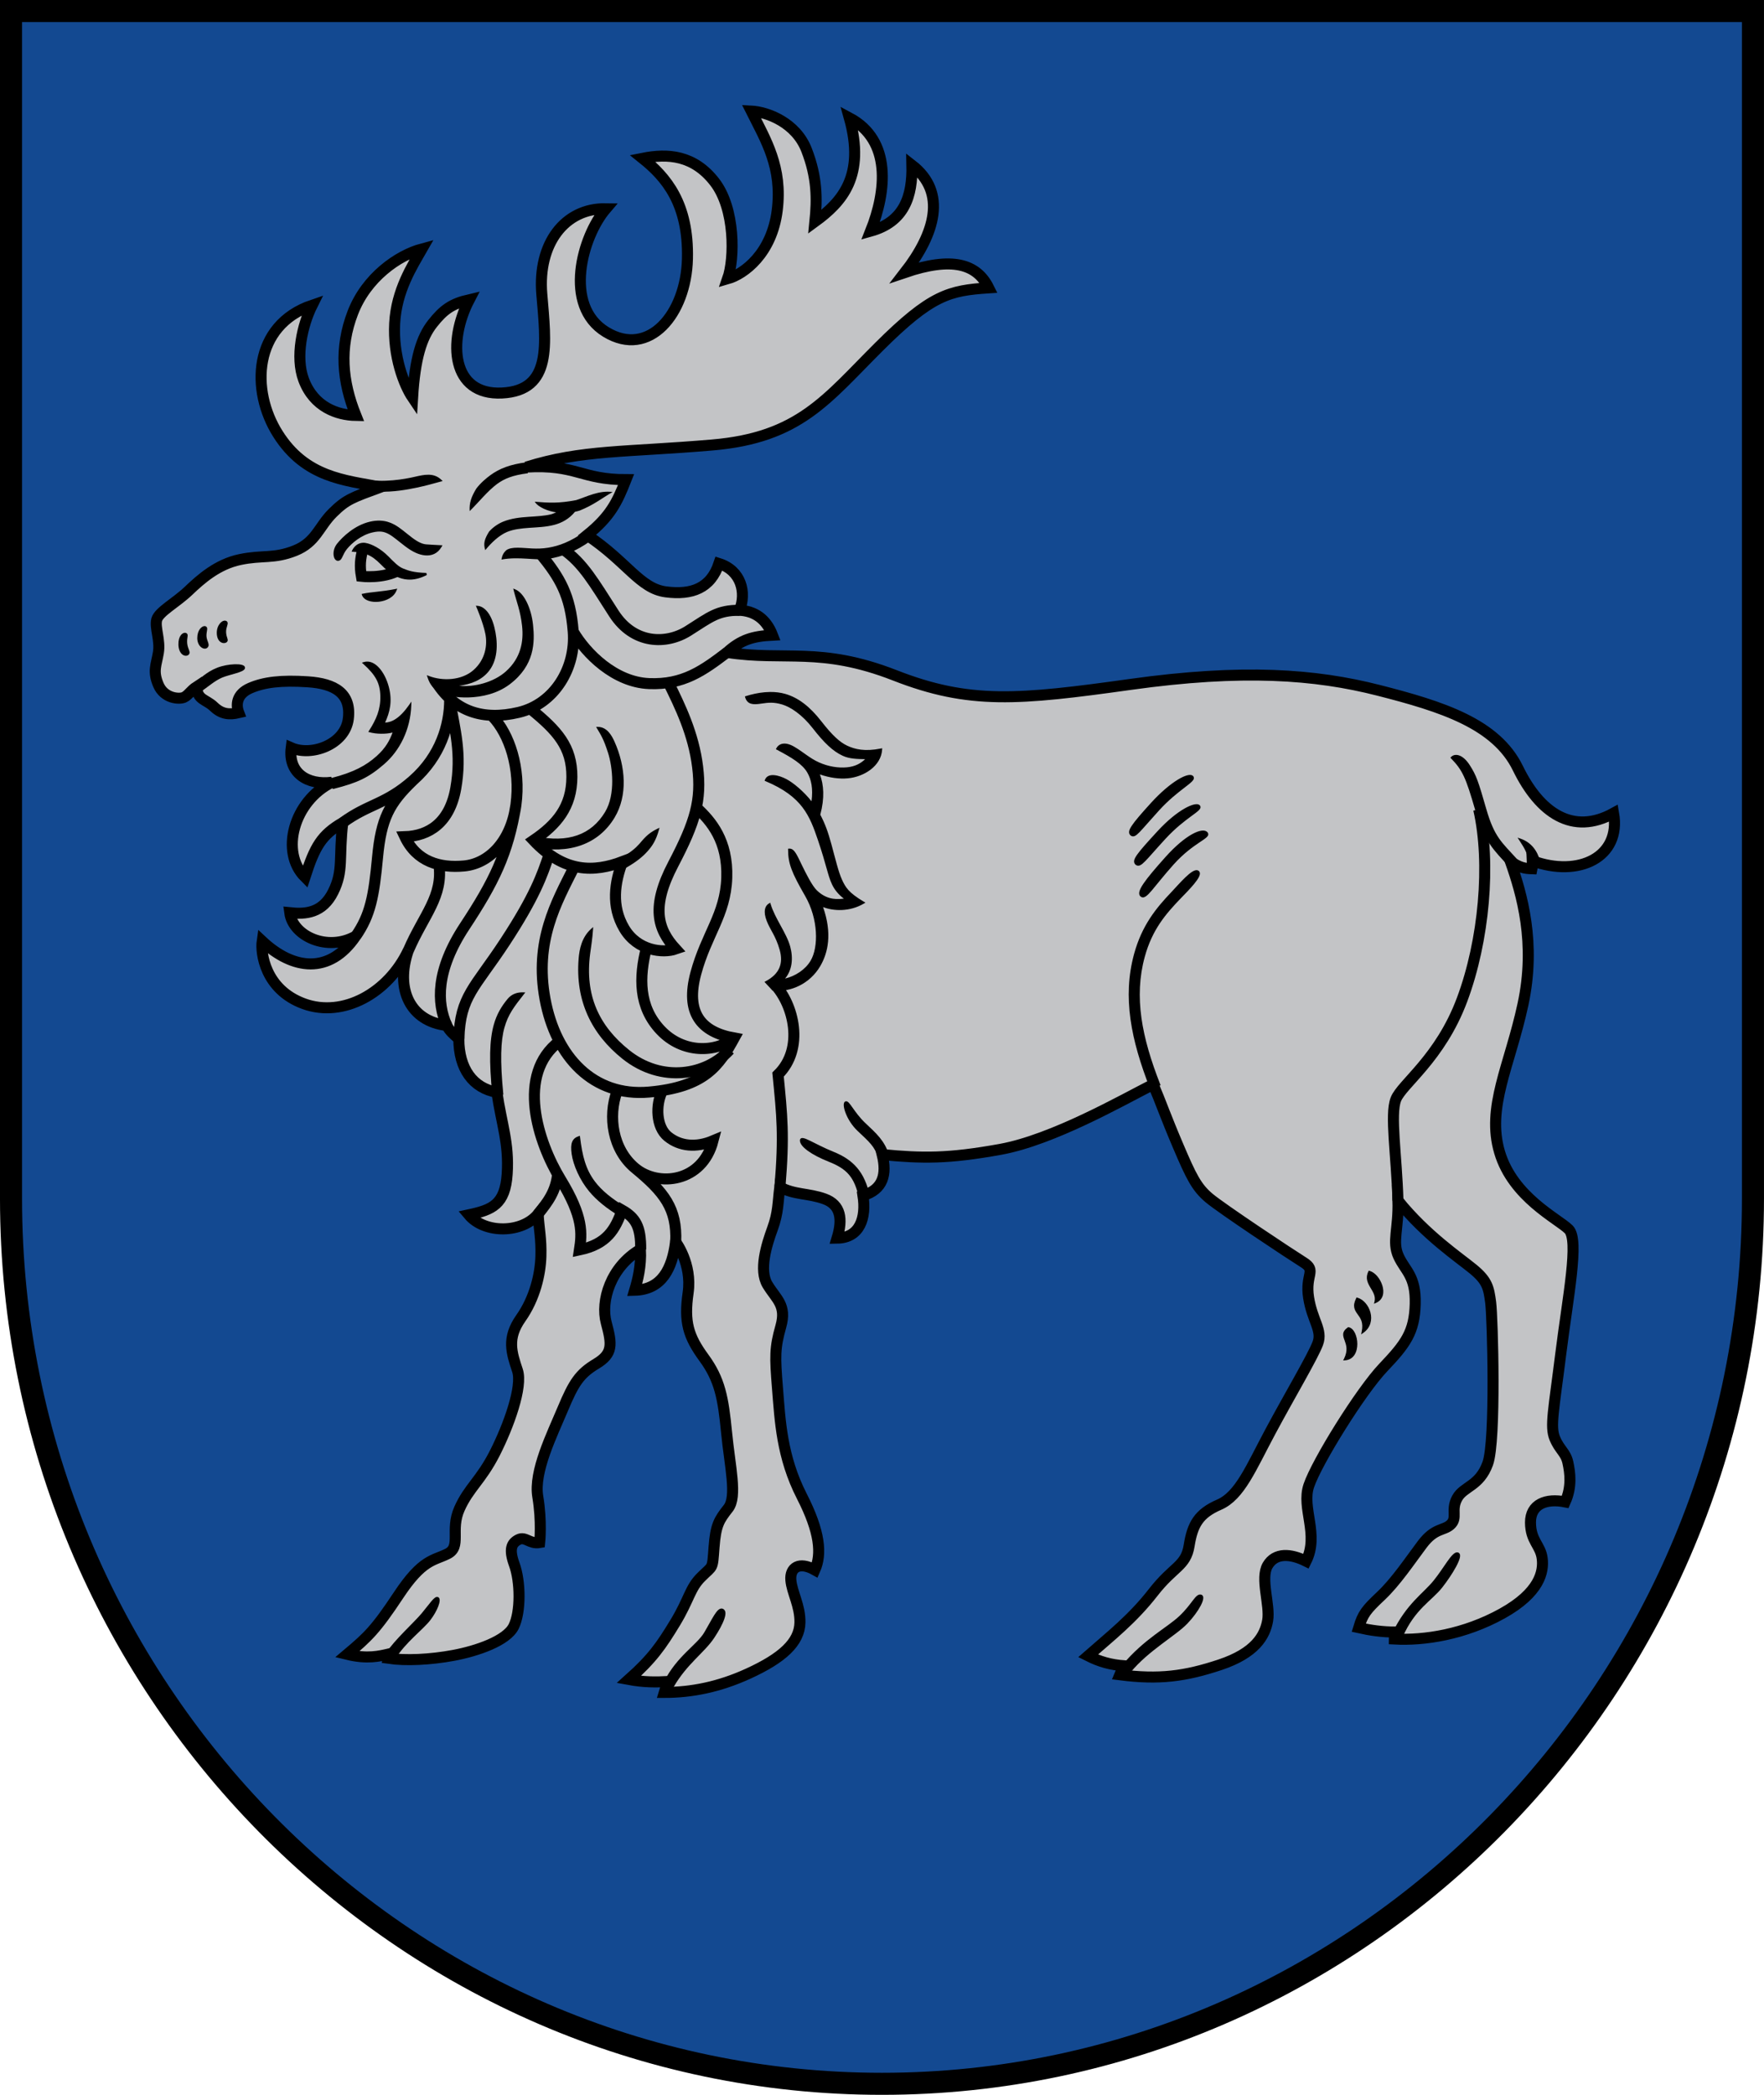
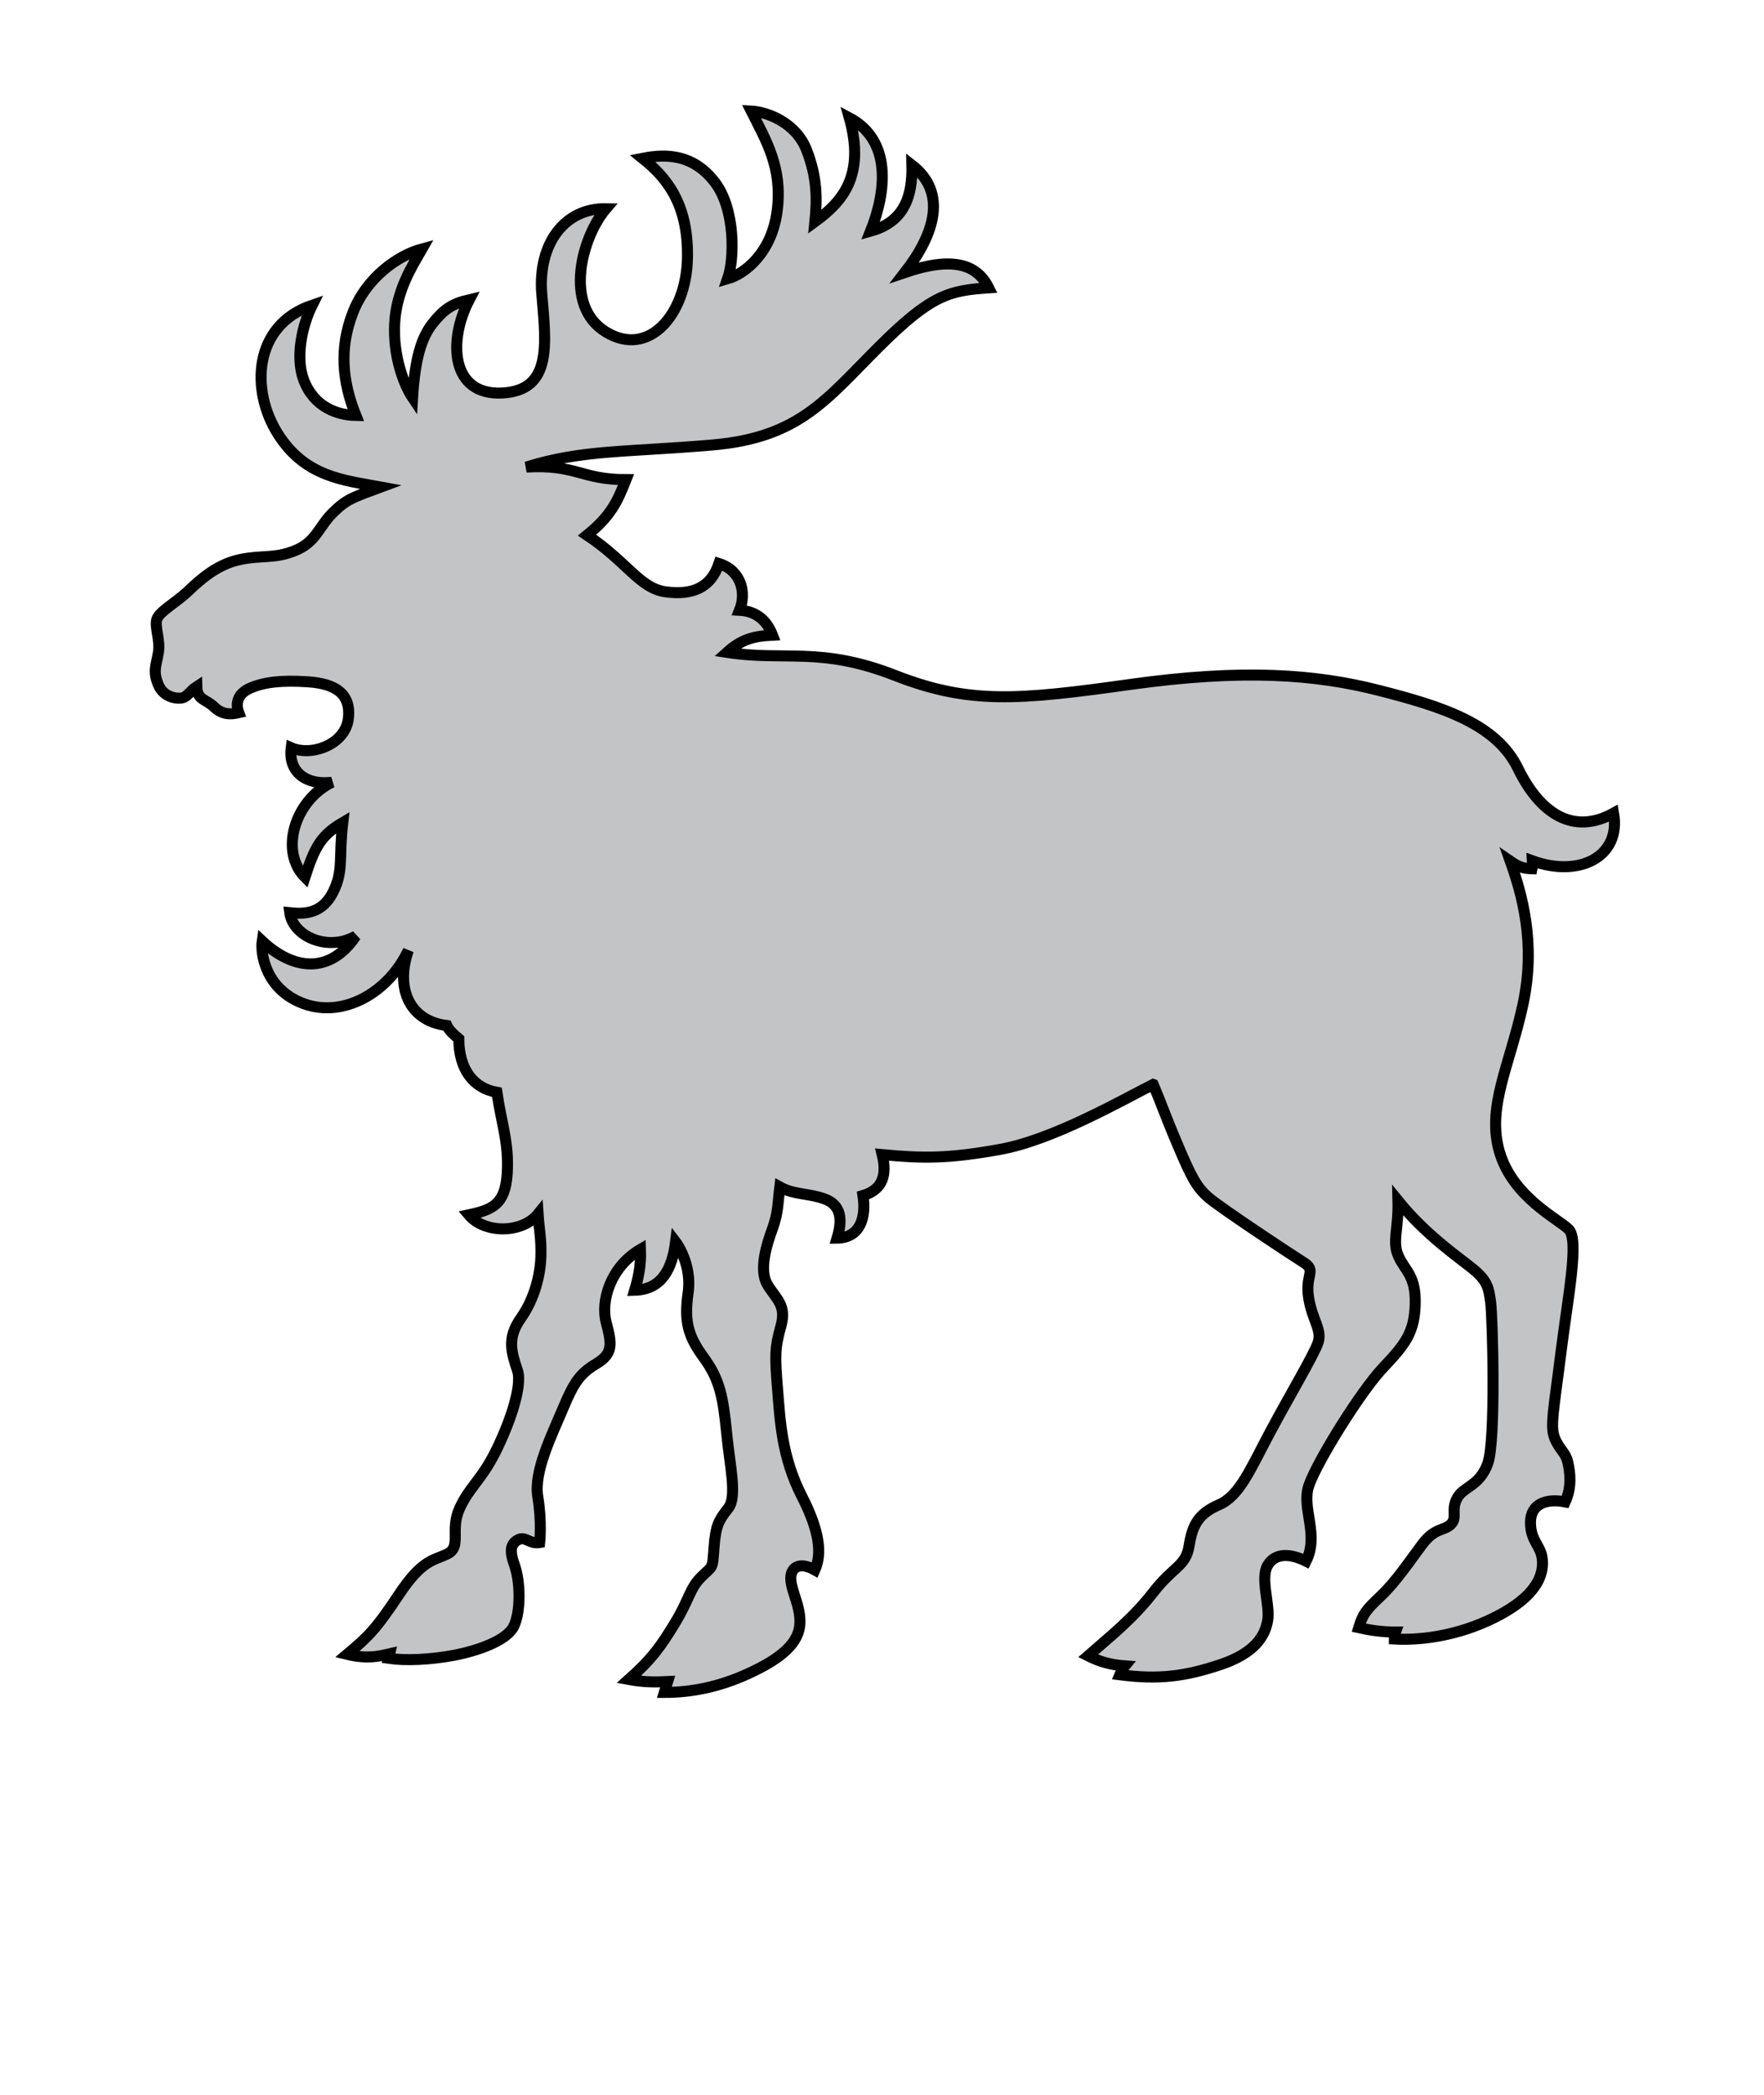
<svg xmlns="http://www.w3.org/2000/svg" xmlns:ns1="http://sodipodi.sourceforge.net/DTD/sodipodi-0.dtd" xmlns:ns2="http://www.inkscape.org/namespaces/inkscape" width="400" height="475" viewBox="0 0 105.833 125.677" version="1.1" id="svg847" ns1:docname="zemgale.svg" ns2:version="1.0.2 (e86c870879, 2021-01-15, custom)">
  <defs id="defs841" />
  <ns1:namedview id="base" pagecolor="#ffffff" bordercolor="#666666" borderopacity="1.0" ns2:pageopacity="0.0" ns2:pageshadow="2" ns2:zoom="0.9899495" ns2:cx="222.24187" ns2:cy="273.96017" ns2:document-units="px" ns2:current-layer="layer1" ns2:document-rotation="0" showgrid="false" ns2:snap-smooth-nodes="true" ns2:showpageshadow="false" borderlayer="true" units="px" ns2:window-width="1920" ns2:window-height="1017" ns2:window-x="-8" ns2:window-y="-4" ns2:window-maximized="1" ns2:object-paths="false" showguides="false" />
  <g ns2:label="Layer 1" ns2:groupmode="layer" id="layer1" transform="translate(-81.643,-75.501)">
-     <path d="m 82.304,147.406 c 0,29.252 23.474,53.111 52.255,53.111 28.738,0 52.255,-23.902 52.255,-53.111 V 76.162 H 82.304 v 71.243" style="fill:#134991;fill-opacity:1;fill-rule:evenodd;stroke:#000000;stroke-width:1.323;stroke-miterlimit:4;stroke-dasharray:none" id="path14-5" />
    <path style="fill:#c3c4c6;fill-opacity:1;stroke:#000000;stroke-width:0.661;stroke-linecap:butt;stroke-linejoin:miter;stroke-miterlimit:4;stroke-dasharray:none;stroke-dashoffset:0;stroke-opacity:1" d="m 150.832,140.564 c 0.451,1.052 0.728,1.89 1.503,3.708 0.775,1.818 1.094,2.47 1.854,3.107 0.76,0.637 4.861,3.358 5.663,3.859 0.802,0.501 0.085,0.716 0.301,2.105 0.216,1.389 0.852,1.954 0.551,2.756 -0.301,0.802 -1.704,3.157 -2.856,5.312 -1.153,2.155 -1.818,3.823 -3.057,4.36 -1.239,0.537 -1.604,1.203 -1.804,2.456 -0.2,1.253 -0.93,1.231 -2.155,2.806 -1.246,1.602 -2.558,2.622 -3.909,3.809 0.693,0.348 1.334,0.537 2.205,0.601 -0.131,0.157 -0.217,0.331 -0.301,0.535 2.355,0.301 3.909,0.1 6.014,-0.601 2.105,-0.702 2.697,-1.732 2.856,-2.656 0.159,-0.924 -0.459,-2.53 0,-3.307 0.459,-0.778 1.385,-0.711 2.305,-0.251 0.802,-1.604 -0.292,-3.175 0.164,-4.53 0.481,-1.428 3.118,-5.67 4.465,-7.087 1.347,-1.417 1.875,-2.128 1.919,-3.818 0.043,-1.69 -0.602,-1.974 -1.002,-2.856 -0.4,-0.883 0.014,-1.628 -0.033,-3.341 1.704,2.105 3.658,3.408 4.51,4.109 0.852,0.702 0.937,1.117 1.052,2.005 0.116,0.888 0.322,8.272 -0.174,9.654 -0.496,1.382 -1.453,1.363 -1.843,2.091 -0.39,0.728 0.06,1.178 -0.404,1.592 -0.403,0.36 -0.942,0.18 -1.686,1.172 -0.744,0.992 -1.589,2.256 -2.48,3.095 -0.892,0.839 -1.086,1.091 -1.33,1.904 0.689,0.155 1.415,0.263 2.209,0.261 -0.053,0.15 -0.071,0.294 -0.071,0.419 1.804,0.1 4.21,-0.276 6.465,-1.528 2.255,-1.253 2.506,-2.506 2.405,-3.307 -0.1,-0.802 -0.698,-1.04 -0.702,-2.155 -0.004,-1.115 0.95,-1.463 2.083,-1.236 0.406,-0.9 0.296,-1.739 0.161,-2.359 -0.135,-0.62 -0.494,-0.75 -0.787,-1.456 -0.293,-0.706 -0.062,-1.692 0.363,-5.094 0.425,-3.402 1.113,-6.804 0.475,-7.441 -0.638,-0.638 -3.348,-1.924 -4.149,-4.63 -0.802,-2.706 0.609,-5.184 1.403,-8.87 0.795,-3.686 -0.068,-6.627 -0.759,-8.585 0.551,0.381 0.844,0.434 1.301,0.45 0.038,-0.181 0.025,-0.306 0.017,-0.48 2.786,1.024 5.341,-0.219 4.878,-2.856 -2.455,1.355 -4.436,-0.014 -5.741,-2.693 -1.304,-2.679 -4.567,-3.708 -8.363,-4.677 -3.796,-0.969 -8.148,-1.296 -14.883,-0.354 -6.735,0.942 -9.657,1.208 -14.132,-0.542 -4.475,-1.749 -6.623,-0.841 -10.073,-1.378 0.83,-0.75 1.519,-0.973 2.731,-1.034 -0.387,-1.004 -1.098,-1.447 -1.979,-1.494 0.424,-1.061 0.101,-2.384 -1.234,-2.805 -0.496,1.488 -1.631,1.904 -3.189,1.701 -1.559,-0.204 -2.321,-1.799 -4.725,-3.402 1.411,-1.14 1.805,-1.977 2.339,-3.331 -2.698,0.003 -2.997,-0.932 -5.982,-0.753 3.333,-1.049 5.933,-0.881 11.156,-1.326 5.223,-0.444 6.844,-2.742 9.993,-5.882 3.149,-3.14 4.222,-3.386 6.591,-3.544 -0.716,-1.446 -2.196,-1.885 -5.032,-0.921 1.811,-2.331 2.546,-4.805 0.425,-6.449 0.042,1.876 -0.455,3.409 -2.48,3.969 0.96,-2.411 1.274,-5.448 -1.276,-6.804 0.973,3.488 -0.424,5.044 -2.064,6.239 0.14,-1.381 0.136,-2.667 -0.5,-4.306 -0.635,-1.639 -2.346,-2.285 -3.319,-2.335 0.88,1.759 1.88,3.366 1.559,5.953 -0.321,2.587 -1.977,3.825 -2.977,4.11 0.425,-1.205 0.466,-4.204 -0.78,-5.811 -1.246,-1.608 -2.799,-1.722 -4.323,-1.417 1.417,1.134 2.77,2.712 2.693,6.024 -0.077,3.312 -2.298,5.974 -4.89,4.394 -2.592,-1.58 -1.423,-5.734 0,-7.394 -2.488,-0.047 -4.097,2.125 -3.848,5.115 0.249,2.99 0.651,5.792 -2.389,5.941 -3.04,0.149 -3.268,-3.09 -1.961,-5.599 -1.049,0.242 -1.544,0.596 -2.203,1.429 -0.659,0.834 -1.056,2.077 -1.199,4.453 -0.519,-0.767 -1.183,-2.499 -1.075,-4.473 0.108,-1.975 1.057,-3.431 1.642,-4.456 -1.435,0.384 -3.336,1.711 -4.152,3.827 -0.816,2.116 -0.643,4.106 0.183,6.166 -1.119,-0.019 -2.515,-0.503 -3.13,-2.13 -0.525,-1.387 -0.074,-3.318 0.508,-4.485 -3.544,1.205 -3.707,5.118 -2.055,7.725 1.651,2.607 3.984,2.776 6.175,3.183 -1.727,0.639 -2.063,0.735 -2.891,1.553 -0.828,0.819 -1.001,1.766 -2.268,2.268 -1.267,0.502 -1.949,0.248 -3.295,0.532 -1.347,0.283 -2.338,1.161 -3.09,1.878 -0.752,0.716 -1.779,1.253 -1.904,1.729 -0.125,0.476 0.226,1.228 0.1,1.979 -0.125,0.752 -0.351,1.102 0,1.929 0.351,0.827 1.256,0.873 1.528,0.752 0.272,-0.121 0.402,-0.404 0.775,-0.646 0.016,0.811 0.548,0.749 1.023,1.207 0.475,0.458 0.942,0.489 1.497,0.359 -0.177,-0.461 -0.15,-1.112 0.684,-1.474 0.834,-0.362 1.86,-0.486 3.463,-0.38 1.604,0.106 2.617,0.687 2.425,2.225 -0.192,1.537 -2.205,2.269 -3.426,1.731 -0.195,1.512 0.975,2.26 2.444,2.07 -2.299,1.139 -3.122,4.192 -1.618,5.693 0.601,-1.865 1,-2.531 2.268,-3.275 -0.25,2.128 0.061,2.877 -0.575,4.157 -0.636,1.281 -1.654,1.353 -2.606,1.253 0.18,1.397 2.257,2.363 3.959,1.403 -1.574,2.328 -3.778,2.021 -5.613,0.301 -0.1,0.672 0.147,2.9 2.506,3.758 2.359,0.858 5.061,-0.651 6.264,-3.207 -0.814,2.356 0.135,4.259 2.305,4.51 0.153,0.322 0.456,0.576 0.722,0.802 0.003,1.794 0.845,2.953 2.284,3.207 0.279,1.894 0.739,3.053 0.618,4.894 -0.121,1.842 -0.894,2.153 -2.305,2.456 0.962,1.147 3.216,1.116 4.159,-0.05 0.064,0.96 0.199,1.487 0.169,2.54 -0.03,1.053 -0.354,2.507 -1.205,3.712 -0.85,1.205 -0.556,2.066 -0.201,3.136 0.321,0.966 -0.523,3.313 -1.359,4.958 -0.836,1.645 -1.559,2.072 -2.126,3.348 -0.567,1.276 0.142,2.268 -0.709,2.693 -0.85,0.425 -1.504,0.311 -2.941,2.48 -1.371,2.07 -1.834,2.501 -3.082,3.552 1.209,0.294 1.928,0.111 2.545,-0.032 l -0.066,0.271 c 1.017,0.15 2.492,0.085 3.898,-0.177 1.406,-0.262 3.184,-0.871 3.614,-1.736 0.43,-0.866 0.412,-2.686 0.035,-3.721 -0.326,-0.896 -0.177,-1.276 0.248,-1.488 0.425,-0.213 0.673,0.283 1.276,0.177 0,0 0.136,-1.256 -0.115,-2.759 -0.251,-1.503 0.852,-3.708 1.503,-5.262 0.651,-1.554 1.002,-2.105 2.005,-2.706 1.002,-0.601 0.952,-1.153 0.601,-2.456 -0.351,-1.303 0.251,-3.358 2.055,-4.41 0.042,1.03 -0.164,1.828 -0.351,2.456 1.636,-0.042 2.252,-1.304 2.456,-2.907 0,0 1.002,1.303 0.752,3.057 -0.251,1.754 0,2.606 0.952,3.909 0.952,1.303 1.153,2.405 1.353,4.46 0.2,2.055 0.651,3.859 0.1,4.56 -0.551,0.702 -0.752,1.002 -0.852,2.355 -0.1,1.353 -0.05,1.052 -0.752,1.754 -0.702,0.68 -0.727,1.352 -1.579,2.756 -0.852,1.404 -1.378,2.155 -2.781,3.408 0.877,0.163 1.598,0.162 2.33,0.125 -0.067,0.217 -0.134,0.434 -0.2,0.651 1.618,0 3.273,-0.321 5.036,-1.128 2.031,-0.929 3.082,-1.87 3.101,-3.074 0.016,-1.007 -0.484,-1.793 -0.545,-2.539 -0.061,-0.746 0.497,-1.141 1.441,-0.607 0.423,-0.951 0.312,-2.283 -0.782,-4.421 -1.218,-2.382 -1.304,-4.554 -1.461,-6.48 -0.157,-1.926 -0.162,-2.42 0.2,-3.708 0.363,-1.288 -0.279,-1.634 -0.802,-2.506 -0.523,-0.871 -0.057,-2.383 0.301,-3.358 0.357,-0.974 0.324,-1.604 0.439,-2.506 0.866,0.481 1.711,0.365 2.685,0.718 0.974,0.353 1.102,1.203 0.752,2.355 1.368,-0.018 1.762,-1.212 1.554,-2.556 1.206,-0.359 1.444,-1.263 1.153,-2.456 2.418,0.226 3.939,0.255 7.091,-0.316 3.153,-0.571 7.339,-2.968 9.162,-3.894 z" id="path1112" ns1:nodetypes="czzzzzzczczczszcccczcczczcccczcczzszsssccczzssczcscccczcczzczzczczczcccccczzccczcccczzzzcccczzszczczszccccsccczccccsccszcccsssszzzszcsssscccsssssczcccsszcszzzzczccczc" />
-     <path style="fill:none;fill-opacity:1;stroke:#000000;stroke-width:0.661;stroke-linecap:butt;stroke-linejoin:miter;stroke-miterlimit:4;stroke-dasharray:none;stroke-dashoffset:0;stroke-opacity:1" d="m 170.36,124.06 c 0.736,3.226 0.325,7.865 -0.994,11.404 -1.318,3.539 -3.623,5.072 -3.978,5.993 -0.354,0.921 0.042,3.286 0.127,6.072 M 128.11,134.548 c 1.152,1.22 1.809,3.854 0.213,5.422 0.241,2.481 0.376,3.619 0.113,6.742 m -20.595,-30.247 c 1.101,1.717 2.78,2.281 4.921,1.775 2.141,-0.506 3.442,-2.658 3.271,-4.852 -0.171,-2.194 -0.804,-3.232 -1.955,-4.648 m 1.347,-0.283 c 1.199,0.822 1.859,2.003 3.047,3.848 1.188,1.845 3.14,1.881 4.465,1.042 1.324,-0.839 1.76,-1.234 3.077,-1.234 m -9.981,1.276 c 0.775,1.327 2.492,3.038 4.548,3.123 2.056,0.085 3.247,-0.785 4.68,-1.871 m -23.048,10.208 c 1.524,-1.123 2.549,-1.066 4.211,-2.531 1.663,-1.465 2.197,-3.34 2.197,-4.828 0.321,1.82 0.731,3.234 0.367,5.302 -0.364,2.068 -1.604,2.856 -3.057,2.907 0.711,1.501 2.094,1.891 3.558,1.754 1.464,-0.137 2.806,-1.439 3.107,-3.658 0.301,-2.219 -0.401,-4.26 -1.403,-5.312 m -4.769,3.836 c -1.425,1.37 -1.912,2.281 -2.13,4.617 -0.218,2.336 -0.43,3.464 -1.303,4.727 m 3.157,0.852 c 0.898,-2.098 2.117,-3.245 1.821,-5.195 m 0.484,9.705 c -0.615,-1.352 -0.668,-3.311 1.069,-5.947 1.737,-2.636 2.604,-4.365 3.074,-7.283 m -3.42,14.032 c 0.069,-2.556 0.947,-3.048 2.752,-5.796 1.805,-2.749 2.264,-4.068 2.656,-5.262 m -1.086,-8.72 c 1.58,1.29 2.462,2.253 2.456,4.059 -0.006,1.807 -0.914,2.862 -2.305,3.809 1.856,1.97 3.641,1.917 5.343,1.275 -0.463,1.236 -0.696,2.661 0.1,4.01 0.796,1.349 2.326,1.5 3.089,1.234 -1.106,-1.207 -1.477,-2.552 -0.145,-5.092 1.332,-2.54 1.705,-3.84 1.462,-5.829 -0.242,-1.99 -1.064,-3.665 -1.734,-5.025 m -1.685,33.966 c 0.021,-1.365 -0.308,-1.898 -1.112,-2.357 -0.412,1.17 -0.916,2.044 -2.56,2.389 0.15,-0.979 0.251,-1.965 -1.125,-4.219 -1.376,-2.255 -2.693,-6.32 -0.071,-8.304 m 6.972,12.041 c 0.089,-2.006 -0.701,-2.991 -2.422,-4.41 m -1.102,-4.61 c -0.545,1.483 -0.274,3.481 1.102,4.61 1.376,1.129 4.009,0.852 4.661,-1.654 -1.017,0.427 -1.983,0.331 -2.706,-0.251 -0.724,-0.582 -0.74,-1.907 -0.351,-2.706 m -5.303,-13.415 c -1.04,2.08 -2.363,4.384 -1.718,7.87 0.645,3.486 2.903,5.874 6.242,5.578 3.339,-0.296 4.198,-1.58 5.111,-3.243 -2.028,-0.36 -2.937,-1.537 -2.306,-3.882 0.631,-2.345 1.779,-3.508 1.855,-5.727 0.075,-2.219 -0.928,-3.397 -1.813,-4.211 m -3.003,8.393 c -0.455,1.789 -0.477,3.559 0.852,4.961 1.329,1.402 3.299,1.358 4.415,0.465 m -11.765,10.559 c 0.577,-0.719 1.08,-1.372 1.173,-2.456 M 103.408,108.478 c -0.148,0.53 -0.192,0.985 -0.083,1.601 0,0 1.303,0.15 2.205,-0.351" id="path875" ns1:nodetypes="czsccccczcczzcczzcczczczzcczcccczcczcczcczczzcccczcccczczcczzczzcczcccccc" />
-     <path id="path1280" style="fill:#000000;fill-opacity:1;fill-rule:nonzero;stroke:none;stroke-linecap:butt;stroke-linejoin:miter;stroke-miterlimit:4;stroke-dasharray:none;stroke-dashoffset:0;stroke-opacity:1" d="m 119.193,104.66 c -3.719,0.472 -6.137,1.431 -8.143,2.896 -0.997,0.729 -2.246,1.776 -3.221,3.064 -1.118,1.855 -1.623,3.229 -1.492,5.092 2.084,-2.057 4.034,-4.53 6.191,-6.137 1.671,-1.221 3.535,-1.996 6.984,-2.434 z m -22.133,2.812 c -1.015,-0.02 -2.078,0.224 -3.189,0.479 -2.208,0.506 -6.962,1.411 -11.771,0.529 l -0.18,0.457 3.74,2.359 0.066,0.002 c 3.392,0.146 6.533,-0.465 8.662,-0.91 2.133,-0.446 3.161,-0.762 5.4,-1.367 l 0.43,-0.115 -0.322,-0.307 c -0.848,-0.807 -1.821,-1.107 -2.836,-1.127 z m 33.412,5.746 c -3.964,0.759 -6.153,0.634 -9.404,0.367 0.775,1.304 3.185,2.187 4.84,2.402 -0.353,0.149 -0.682,0.327 -1.078,0.43 -1.491,0.388 -3.278,0.459 -5.166,0.59 -1.888,0.131 -3.896,0.325 -5.822,1.121 -0.98,0.405 -2.218,1.198 -3.123,2.238 -0.994,1.632 -1.351,2.656 -0.854,4.184 1.366,-1.676 3.1,-3.337 4.93,-4.117 1.481,-0.612 3.207,-0.805 5.037,-0.932 1.829,-0.127 3.757,-0.18 5.625,-0.666 1.728,-0.449 3.404,-1.353 4.717,-2.965 0.349,-0.077 0.695,-0.161 1.031,-0.264 3.353,-1.354 4.913,-2.734 7.488,-4.213 -3.037,-0.442 -5.896,1.076 -8.221,1.824 z m -44.402,4.648 c -0.718,-0.027 -1.492,0.047 -2.322,0.24 -3.46,0.805 -6.203,3.432 -7.432,4.977 -0.643,0.808 -0.855,1.746 -0.797,2.496 0.029,0.375 0.123,0.706 0.285,0.961 0.162,0.255 0.422,0.446 0.727,0.432 0.259,-0.012 0.482,-0.137 0.637,-0.311 0.154,-0.174 0.26,-0.386 0.373,-0.627 0.226,-0.481 0.477,-1.088 1.014,-1.746 1.092,-1.338 3.218,-3.153 5.758,-3.744 1.745,-0.406 2.669,-0.188 3.729,0.387 1.047,0.569 2.187,1.618 3.764,2.801 1.619,1.214 3.031,1.879 4.455,2 1.425,0.121 2.795,-0.351 3.711,-1.926 l 0.205,-0.354 -0.406,-0.021 c -1.495,-0.083 -2.442,-0.121 -3.297,-0.193 -0.802,-0.068 -1.752,-0.447 -3.164,-1.506 -1.451,-1.088 -2.614,-2.201 -4.076,-2.994 -0.92,-0.499 -1.965,-0.826 -3.162,-0.871 z m 46.324,2.459 c -3.166,2.299 -5.873,3.28 -8.287,3.67 -2.73,0.441 -4.572,0.029 -6.869,0.002 -1.16,-0.014 -1.993,0.15 -2.59,0.543 -0.743,0.682 -0.959,1.279 -1.123,2.143 4.044,-0.75 7.628,0.263 10.666,-0.168 2.838,-0.441 6.085,-1.565 9.67,-4.168 z m -46.205,7.428 c 1.24,1.255 2.428,2.347 4.08,2.994 1.652,0.647 3.697,0.794 6.361,-0.568 l -0.105,-0.473 c -3.033,-0.097 -4.062,-0.532 -5.256,-1 -1.112,-0.436 -2.111,-1.505 -3.307,-2.715 -1.794,-1.815 -3.832,-2.861 -5.24,-3.083 -0.179,-0.028 -0.352,-0.038 -0.521,-0.033 -1.184,0.037 -2.129,0.844 -2.597,2.016 3.017,0.197 4.426,0.677 6.585,2.862 z m 30.012,5.49 0.117,0.477 c 0.616,2.504 1.507,4.532 1.883,8.006 0.373,3.455 -0.259,7.234 -3.676,10.285 -2.783,2.485 -7.203,3.598 -10.584,3.252 2.673,-0.366 5.191,-1.258 6.877,-3.512 2.045,-2.734 1.884,-6.641 1.107,-9.75 -0.39,-1.561 -0.952,-2.728 -1.607,-3.531 -0.655,-0.803 -1.412,-1.245 -2.172,-1.309 l -0.416,-0.035 0.166,0.385 c 0,0 1.449,3.35 1.98,5.943 0.526,2.567 0.025,5.85 -2.666,8.236 -2.671,2.368 -6.978,2.548 -10.088,1.352 l -0.486,-0.188 0.158,0.496 c 0.606,1.898 1.505,2.702 3.109,3.611 0.454,0.257 1.267,0.499 2.355,0.682 1.088,0.182 2.441,0.295 3.92,0.246 2.958,-0.098 6.424,-0.84 9.25,-2.986 5.615,-4.266 5.679,-9.493 5.252,-13.445 -0.215,-1.991 -0.739,-3.79 -1.445,-5.195 -0.706,-1.406 -1.588,-2.43 -2.58,-2.834 z m -26.266,0.027 -0.449,0.088 c -3.181,0.625 -5.353,0.629 -7.34,1.057 l -0.281,0.06 0.1,0.27 c 0.225,0.616 0.783,1.033 1.465,1.27 0.682,0.236 1.501,0.304 2.332,0.215 1.661,-0.179 3.397,-0.992 4.006,-2.535 z m -39.182,7.244 c -0.366,0.052 -0.727,0.322 -1.021,0.703 -0.393,0.508 -0.678,1.259 -0.65,2.17 0.027,0.905 0.325,1.523 0.738,1.871 0.413,0.348 0.934,0.419 1.334,0.234 0.192,-0.088 0.346,-0.246 0.387,-0.432 0.041,-0.186 -0.006,-0.348 -0.057,-0.52 -0.101,-0.343 -0.266,-0.756 -0.297,-1.385 -0.03,-0.614 0.144,-1.127 0.264,-1.545 0.06,-0.209 0.115,-0.392 0.092,-0.596 -0.012,-0.102 -0.051,-0.213 -0.129,-0.301 -0.078,-0.087 -0.183,-0.143 -0.295,-0.176 -0.121,-0.035 -0.243,-0.043 -0.365,-0.025 z m -4.311,1.242 c -0.422,-0.062 -0.856,0.203 -1.197,0.666 -0.341,0.463 -0.588,1.152 -0.584,2.041 0.004,0.904 0.345,1.592 0.793,1.994 0.224,0.201 0.476,0.332 0.732,0.377 0.257,0.045 0.524,-0.003 0.732,-0.166 0.193,-0.152 0.302,-0.371 0.316,-0.582 0.014,-0.211 -0.042,-0.411 -0.109,-0.615 -0.134,-0.409 -0.332,-0.852 -0.375,-1.365 -0.043,-0.518 0.066,-1.001 0.125,-1.396 0.03,-0.198 0.054,-0.372 0.01,-0.557 -0.045,-0.184 -0.232,-0.366 -0.443,-0.396 z m -4.664,1.508 c -0.301,0.032 -0.609,0.228 -0.855,0.559 -0.329,0.44 -0.554,1.132 -0.529,2.117 0.025,0.992 0.33,1.695 0.752,2.107 0.422,0.413 0.983,0.532 1.41,0.289 0.208,-0.118 0.345,-0.327 0.361,-0.535 0.016,-0.208 -0.045,-0.397 -0.117,-0.602 -0.145,-0.41 -0.364,-0.898 -0.42,-1.551 -0.057,-0.665 0.031,-1.132 0.078,-1.488 0.024,-0.178 0.047,-0.33 0.004,-0.498 -0.043,-0.168 -0.207,-0.325 -0.387,-0.375 -0.096,-0.027 -0.196,-0.034 -0.297,-0.023 z m 41.484,6.51 c -0.303,-0.015 -0.609,0.021 -0.916,0.119 l -0.414,0.133 0.322,0.291 c 2.729,2.474 3.79,4.243 3.855,7.281 0.065,3.039 -0.93,5.258 -2.547,7.811 l -0.182,0.285 0.326,0.088 c 1.469,0.405 3.602,0.461 5.176,0.053 -0.638,1.702 -1.489,3.443 -3.646,5.363 -2.326,2.07 -5.102,3.647 -10.256,4.953 l -0.242,0.06 0.609,2.428 0.242,-0.062 c 5.385,-1.365 7.842,-2.519 11.365,-5.562 3.558,-3.074 5.962,-7.828 6.16,-13.332 l 0.029,-0.852 -0.484,0.701 c -2.163,3.118 -3.999,4.011 -5.473,4.057 1.058,-2.326 1.698,-4.814 0.844,-8.07 -0.456,-1.736 -1.252,-3.308 -2.242,-4.375 -0.742,-0.8 -1.618,-1.323 -2.527,-1.369 z m -30.174,0.611 c -1.224,0.043 -2.731,0.305 -3.975,0.805 -2.466,0.99 -3.778,2.481 -5.197,3.465 l -0.205,0.143 0.143,0.205 1.281,1.844 0.205,-0.143 c 1.751,-1.213 3.254,-2.568 4.896,-3.281 0.811,-0.352 2.096,-0.668 3.172,-0.99 0.538,-0.161 1.024,-0.323 1.393,-0.506 0.184,-0.092 0.34,-0.188 0.463,-0.309 0.123,-0.12 0.221,-0.287 0.207,-0.477 -0.014,-0.192 -0.141,-0.347 -0.287,-0.443 -0.146,-0.097 -0.324,-0.159 -0.531,-0.207 -0.414,-0.096 -0.953,-0.127 -1.564,-0.105 z m 121.271,6.273 c -0.386,0.003 -0.771,0.021 -1.154,0.053 -1.532,0.127 -3.022,0.464 -4.328,0.879 l -0.232,0.074 0.068,0.232 c 0.216,0.75 0.67,1.217 1.285,1.406 0.615,0.189 1.364,0.138 2.268,0.004 1.777,-0.265 2.914,-0.374 4.818,0.186 1.867,0.548 4.501,2.267 6.908,5.361 2.566,3.298 4.549,5.212 6.803,6.252 1.523,0.703 3.284,0.735 5.074,0.766 -0.935,0.899 -2.209,1.669 -4.145,1.846 -1.902,0.174 -4.147,-0.15 -6.297,-1.115 -2.147,-0.964 -3.5,-2.311 -5.586,-3.533 -1.061,-0.622 -1.931,-0.812 -2.623,-0.703 -0.692,0.109 -1.184,0.527 -1.445,1.033 l -0.113,0.221 0.219,0.115 c 3.467,1.827 5.799,3.26 6.906,5.189 0.897,1.564 1.323,3.621 0.941,6.484 -1.73,-2.201 -4.106,-4.202 -5.707,-5.033 -0.854,-0.444 -1.855,-0.814 -2.754,-0.887 -0.449,-0.036 -0.877,6.7e-4 -1.246,0.162 -0.369,0.161 -0.674,0.46 -0.834,0.883 l -0.084,0.225 0.223,0.094 c 8.358,3.502 9.996,7.858 11.877,13.396 1.878,5.532 2.19,7.867 3.154,9.945 0.548,1.18 1.447,2.318 2.693,3.244 -2.38,0.348 -4.325,-0.153 -6.111,-1.865 -0.519,-0.497 -1.147,-1.456 -1.756,-2.541 -0.609,-1.085 -1.208,-2.301 -1.711,-3.338 -0.502,-1.035 -0.904,-1.92 -1.318,-2.559 -0.207,-0.319 -0.418,-0.581 -0.662,-0.764 -0.244,-0.183 -0.536,-0.282 -0.84,-0.252 l -0.225,0.021 v 0.227 c 0,3.146 0.814,5.195 3.859,10.475 2.999,5.199 3.062,11.575 1.24,14.652 -1.212,2.047 -3.488,3.498 -5.781,4.045 1.585,-1.906 1.89,-4.52 1.166,-7.223 -0.825,-3.081 -3.485,-6.409 -4.436,-9.648 l -0.088,-0.301 -0.271,0.152 c -0.441,0.243 -0.802,0.707 -0.926,1.373 -0.124,0.667 -0.025,1.53 0.408,2.625 0.859,2.173 1.994,3.304 2.904,6.457 0.45,1.558 0.449,2.92 -0.045,4.104 -0.494,1.184 -1.486,2.207 -3.094,3.061 l -0.289,0.154 1.855,1.992 0.096,0.008 c 4.063,0.36 8.323,-1.586 10.656,-5.527 1.798,-3.037 2.767,-7.417 0.668,-13.408 2.314,0.913 6.007,1.111 9.221,-0.791 l 0.363,-0.215 -0.363,-0.215 c -3.517,-2.089 -4.152,-3.286 -4.945,-4.994 -0.774,-1.666 -1.497,-4.703 -2.354,-7.859 -0.846,-3.119 -1.493,-4.81 -2.553,-6.844 1.012,-3.813 0.787,-6.765 -0.09,-9.117 2.18,0.764 4.357,1.063 6.328,0.883 1.827,-0.167 3.695,-0.853 5.148,-1.963 1.453,-1.11 2.495,-2.657 2.607,-4.521 l 0.019,-0.324 -0.318,0.064 c -3.634,0.727 -5.85,0.168 -7.566,-0.625 -1.695,-0.782 -3.413,-2.351 -5.881,-5.523 -2.621,-3.369 -5.243,-5.374 -8.182,-6.221 -1.106,-0.319 -2.268,-0.444 -3.426,-0.434 z m -39.396,7.906 0.221,0.379 c 0.904,1.544 1.447,2.296 2.475,5.484 1.013,3.145 1.738,9.404 -0.662,13.389 -1.567,2.603 -3.658,4.361 -6.281,5.285 -2.623,0.924 -5.788,1.01 -9.492,0.217 l -0.246,-0.053 -0.516,2.443 0.244,0.053 c 8.087,1.731 14.773,-0.584 18.434,-6.662 3.001,-4.983 2.508,-11.576 -0.021,-17.211 -0.322,-0.717 -0.746,-1.53 -1.342,-2.18 -0.596,-0.649 -1.383,-1.138 -2.375,-1.143 z m 194.945,6.354 c -0.18,-0.023 -0.356,-0.021 -0.521,0.006 -0.331,0.053 -0.626,0.202 -0.854,0.438 l -0.168,0.174 0.168,0.174 c 1.29,1.331 2.112,2.399 2.887,4.057 0.775,1.658 1.497,3.911 2.551,7.572 2.118,7.362 4.276,9.127 7.578,12.777 l 0.168,0.186 1.855,-1.68 -0.168,-0.186 c -3.377,-3.734 -5.071,-4.896 -6.9,-11.254 -1.839,-6.391 -2.258,-7.622 -3.74,-9.939 -0.755,-1.181 -1.553,-1.879 -2.303,-2.178 -0.187,-0.075 -0.372,-0.123 -0.553,-0.146 z m -60.348,4.527 c -0.232,-0.025 -0.492,0.006 -0.785,0.082 -0.586,0.151 -1.306,0.485 -2.143,0.998 -1.672,1.026 -3.799,2.776 -6.057,5.258 -2.246,2.469 -3.61,4.052 -4.326,5.131 -0.358,0.54 -0.56,0.953 -0.615,1.322 -0.055,0.369 0.085,0.702 0.34,0.912 0.256,0.211 0.615,0.263 0.941,0.115 0.326,-0.148 0.657,-0.442 1.102,-0.896 0.888,-0.909 2.206,-2.486 4.406,-4.904 2.187,-2.404 4.288,-4.021 5.762,-5.156 0.737,-0.567 1.314,-1.009 1.684,-1.393 0.185,-0.192 0.322,-0.367 0.391,-0.568 0.069,-0.201 0.033,-0.449 -0.109,-0.617 -0.144,-0.17 -0.357,-0.258 -0.59,-0.283 z m 1.184,6.625 c -0.128,0.009 -0.264,0.029 -0.408,0.06 -0.578,0.126 -1.298,0.424 -2.139,0.902 -1.681,0.958 -3.838,2.644 -6.156,5.164 -2.305,2.505 -3.765,4.127 -4.557,5.24 -0.396,0.557 -0.631,0.985 -0.707,1.371 -0.076,0.386 0.059,0.747 0.334,0.975 0.276,0.228 0.656,0.275 1.006,0.115 0.35,-0.16 0.709,-0.475 1.182,-0.955 0.946,-0.961 2.325,-2.605 4.58,-5.057 2.243,-2.437 4.343,-4.014 5.809,-5.094 0.733,-0.54 1.305,-0.951 1.674,-1.305 0.184,-0.177 0.324,-0.339 0.398,-0.529 0.075,-0.19 0.045,-0.434 -0.09,-0.598 -0.137,-0.166 -0.342,-0.253 -0.566,-0.283 -0.112,-0.015 -0.232,-0.017 -0.359,-0.008 z m -121.428,5.322 -0.498,0.238 c -2.279,1.094 -3.14,2.381 -4.07,3.418 -0.932,1.039 -2.008,1.958 -4.215,3.221 l -0.217,0.125 1.248,2.168 0.217,-0.125 c 2.366,-1.354 3.735,-2.499 4.828,-3.719 1.091,-1.218 1.912,-2.481 2.559,-4.795 z m 123.104,0.637 c -0.133,-0.004 -0.272,0.005 -0.418,0.025 -0.582,0.081 -1.285,0.342 -2.102,0.795 -1.633,0.905 -3.719,2.583 -6.057,5.195 -2.326,2.599 -3.978,4.547 -4.941,5.965 -0.481,0.709 -0.794,1.282 -0.926,1.768 -0.066,0.243 -0.086,0.467 -0.045,0.676 0.042,0.208 0.154,0.396 0.318,0.529 0.165,0.133 0.376,0.2 0.582,0.18 0.206,-0.02 0.401,-0.111 0.6,-0.246 0.398,-0.271 0.832,-0.734 1.379,-1.375 1.094,-1.282 2.62,-3.281 4.896,-5.826 2.264,-2.53 4.376,-4.003 5.826,-4.979 0.725,-0.488 1.281,-0.845 1.635,-1.178 0.177,-0.166 0.314,-0.329 0.367,-0.535 0.053,-0.207 -0.018,-0.439 -0.164,-0.607 -0.221,-0.255 -0.553,-0.376 -0.951,-0.387 z m 71.156,1.602 0.4,0.611 c 1.28,1.956 1.814,2.893 2.258,5.213 l 0.051,0.26 0.256,-0.065 2.191,-0.549 -0.07,-0.248 c -0.646,-2.306 -2.028,-4.166 -4.395,-4.984 z m -72.865,7.385 c -0.232,0.04 -0.468,0.144 -0.715,0.289 -0.494,0.29 -1.039,0.753 -1.605,1.293 -1.133,1.08 -2.341,2.471 -3.184,3.355 -3.405,3.573 -6.665,7.486 -8.449,14.014 -2.672,9.776 -0.686,19.508 3.58,30.395 l 0.092,0.232 2.324,-0.914 -0.092,-0.232 c -4.178,-10.662 -5.969,-19.754 -3.49,-28.822 1.689,-6.181 4.737,-9.693 8.145,-13.242 0.788,-0.82 2.068,-2.093 3.033,-3.27 0.483,-0.588 0.888,-1.151 1.117,-1.645 0.115,-0.247 0.189,-0.477 0.191,-0.705 0.003,-0.228 -0.089,-0.464 -0.279,-0.609 -0.191,-0.145 -0.436,-0.179 -0.668,-0.139 z m -136.416,12.857 -0.455,0.404 c -2.163,1.923 -2.673,4.679 -2.84,6.75 -0.768,9.537 2.896,17.056 9.895,22.662 8.69,6.961 19.503,5.022 25.061,-1 l 0.17,-0.184 -1.836,-1.699 -0.17,0.184 c -4.642,5.03 -13.939,6.932 -21.666,0.742 -6.832,-5.473 -10.086,-12.366 -8.84,-21.863 0.197,-1.501 0.51,-3.348 0.643,-5.389 z m -15.85,14.785 c -1.562,-0.07 -2.761,0.581 -3.461,1.414 -1.416,1.685 -2.521,3.502 -3.193,5.914 -0.985,3.531 -1.077,8.211 -0.34,15.805 l 0.023,0.25 2.484,-0.24 -0.025,-0.248 c -0.725,-7.471 -0.574,-11.885 0.266,-14.895 0.842,-3.019 2.211,-4.767 4.432,-7.596 l 0.301,-0.383 z m 73.127,24.664 c -0.086,-2.1e-4 -0.174,0.02 -0.248,0.064 -0.163,0.098 -0.236,0.267 -0.271,0.439 -0.036,0.172 -0.038,0.368 -0.016,0.592 0.045,0.448 0.191,1.007 0.436,1.631 0.49,1.248 1.38,2.748 2.695,3.994 2.571,2.437 3.851,3.443 4.709,6.152 l 0.076,0.238 2.389,-0.758 -0.076,-0.238 c -1.028,-3.247 -2.807,-4.773 -5.381,-7.213 -1.268,-1.202 -2.168,-2.476 -2.834,-3.418 -0.333,-0.471 -0.605,-0.858 -0.854,-1.123 -0.124,-0.133 -0.241,-0.239 -0.383,-0.307 -0.071,-0.034 -0.156,-0.054 -0.242,-0.055 z m -60.283,7.814 -0.287,0.094 c -0.69,0.224 -1.21,0.627 -1.469,1.283 -0.259,0.657 -0.279,1.531 -0.109,2.752 0.342,2.471 1.84,5.922 3.982,8.48 1.668,1.992 3.93,3.857 7.02,5.697 l 0.215,0.127 1.285,-2.141 -0.215,-0.129 c -3.293,-1.962 -5.483,-3.796 -6.98,-5.76 -2.147,-2.815 -2.896,-5.91 -3.404,-10.102 z m 50.32,0.5 c -0.093,0.005 -0.183,0.028 -0.27,0.08 -0.173,0.105 -0.248,0.323 -0.238,0.521 0.035,0.749 0.694,1.504 1.807,2.312 1.112,0.809 2.716,1.659 4.754,2.469 2.006,0.797 3.448,1.642 4.521,2.896 1.074,1.255 1.793,2.936 2.311,5.438 l 0.051,0.244 2.445,-0.508 -0.051,-0.244 c -1.154,-5.583 -3.824,-8.312 -8.236,-10.092 -2.167,-0.874 -3.986,-1.855 -5.271,-2.479 -0.643,-0.312 -1.142,-0.537 -1.535,-0.613 -0.098,-0.019 -0.194,-0.031 -0.287,-0.025 z m 128.281,30.029 -0.094,0.186 c -0.36,0.723 -0.408,1.389 -0.277,1.99 0.131,0.601 0.428,1.135 0.732,1.65 0.609,1.03 1.241,1.957 0.939,3.184 l -0.121,0.49 0.463,-0.201 c 0.828,-0.359 1.326,-0.98 1.531,-1.691 0.205,-0.711 0.134,-1.503 -0.105,-2.262 -0.479,-1.517 -1.61,-2.934 -2.869,-3.289 z m -2.756,6.059 -0.094,0.184 c -0.45,0.885 -0.551,1.577 -0.43,2.162 0.121,0.586 0.446,1.039 0.77,1.492 0.648,0.907 1.342,1.805 0.908,3.916 l -0.127,0.619 0.518,-0.365 c 1.66,-1.175 2.011,-2.996 1.598,-4.576 -0.414,-1.58 -1.556,-2.964 -2.943,-3.373 z m -1.902,6.729 -0.084,0.059 c -0.682,0.468 -0.999,0.957 -1.049,1.467 -0.05,0.51 0.138,0.987 0.324,1.502 0.372,1.029 0.803,2.209 -0.139,4.131 l -0.191,0.391 0.434,-0.031 c 0.983,-0.071 1.704,-0.573 2.146,-1.266 0.442,-0.693 0.626,-1.566 0.627,-2.436 7.3e-4,-0.87 -0.183,-1.738 -0.512,-2.434 -0.329,-0.695 -0.813,-1.242 -1.453,-1.363 z m 24.607,50.986 c -0.107,0.007 -0.213,0.035 -0.312,0.078 -0.199,0.086 -0.387,0.228 -0.58,0.41 -0.386,0.364 -0.796,0.898 -1.248,1.533 -0.904,1.271 -1.967,2.95 -3.162,4.412 -2.377,2.91 -6.062,5.174 -9.227,11.646 l -0.111,0.227 2.27,1.074 0.104,-0.236 c 2.77,-6.333 6.609,-8.206 8.938,-11.174 1.147,-1.461 2.357,-3.243 3.154,-4.73 0.399,-0.744 0.695,-1.411 0.828,-1.949 0.067,-0.269 0.095,-0.506 0.057,-0.725 -0.038,-0.218 -0.177,-0.431 -0.393,-0.518 -0.102,-0.041 -0.21,-0.056 -0.316,-0.049 z m -58.162,9.541 c -0.257,0.013 -0.505,0.143 -0.725,0.33 -0.293,0.25 -0.58,0.609 -0.924,1.057 -0.688,0.895 -1.59,2.141 -3.008,3.48 -2.82,2.663 -7.879,5.117 -12.887,11.045 l -0.154,0.184 1.84,1.699 0.168,-0.205 c 2.005,-2.434 4.556,-4.502 6.934,-6.301 2.378,-1.798 4.579,-3.32 5.902,-4.703 1.306,-1.365 2.377,-2.844 3.004,-4.037 0.313,-0.597 0.517,-1.119 0.578,-1.549 0.03,-0.215 0.028,-0.411 -0.043,-0.59 -0.071,-0.179 -0.232,-0.331 -0.426,-0.383 -0.087,-0.023 -0.174,-0.032 -0.26,-0.027 z m -172.629,0.555 c -0.071,-0.011 -0.145,-0.008 -0.213,0.006 -0.136,0.029 -0.258,0.094 -0.379,0.18 -0.242,0.171 -0.488,0.432 -0.775,0.768 -0.574,0.671 -1.291,1.641 -2.188,2.723 -1.77,2.135 -6.076,5.919 -8.172,9.109 l -0.139,0.211 2.111,1.359 0.133,-0.219 c 2.359,-3.858 6.308,-6.69 7.988,-8.869 0.828,-1.074 1.453,-2.21 1.807,-3.139 0.177,-0.464 0.286,-0.877 0.314,-1.219 0.014,-0.171 0.009,-0.326 -0.029,-0.469 -0.039,-0.143 -0.12,-0.283 -0.256,-0.367 -0.062,-0.038 -0.132,-0.063 -0.203,-0.074 z m 64.211,2.625 c -0.256,0.03 -0.5,0.184 -0.719,0.395 -0.292,0.281 -0.578,0.682 -0.889,1.178 -0.621,0.991 -1.33,2.36 -2.197,3.828 -1.679,2.842 -6.149,5.323 -9.076,11.064 l -0.1,0.195 2.059,1.398 0.135,-0.232 c 3.067,-5.33 7.016,-7.841 9.225,-11.18 1.089,-1.646 1.902,-3.147 2.293,-4.303 0.196,-0.578 0.29,-1.07 0.24,-1.48 -0.05,-0.41 -0.309,-0.758 -0.711,-0.85 -0.088,-0.02 -0.174,-0.024 -0.26,-0.014 z" transform="matrix(0.265,0,0,0.265,81.643,75.501)" ns1:nodetypes="csccccccsccccscccccscscsccccsccccsssssssssscscccccssscsccccccccccscsccccccscssscccsscccsscsssscccsccsscccscssscssssscsscsscsssssscsssssssssscscccsccccsccccsccccssscsccccsssssssscsscccscscscssssccsscssscccsscsssssccssscscccssssccccsccccssccssscccsssccsssccscsssccsscccssscccssssscsssssssssssssscssssssscssssssccscccccscssssssssssssssssscccccccccsssssccccsscscssccssccccsscccssccccscccscscssccccscsssccsssccccsccssssssccccsscsccsscccssccccsscccsccccsssccsssccscsssccccssscssssssccccssssssssssssccccssssssssssscccsssssscsssssscccssssss" />
  </g>
</svg>